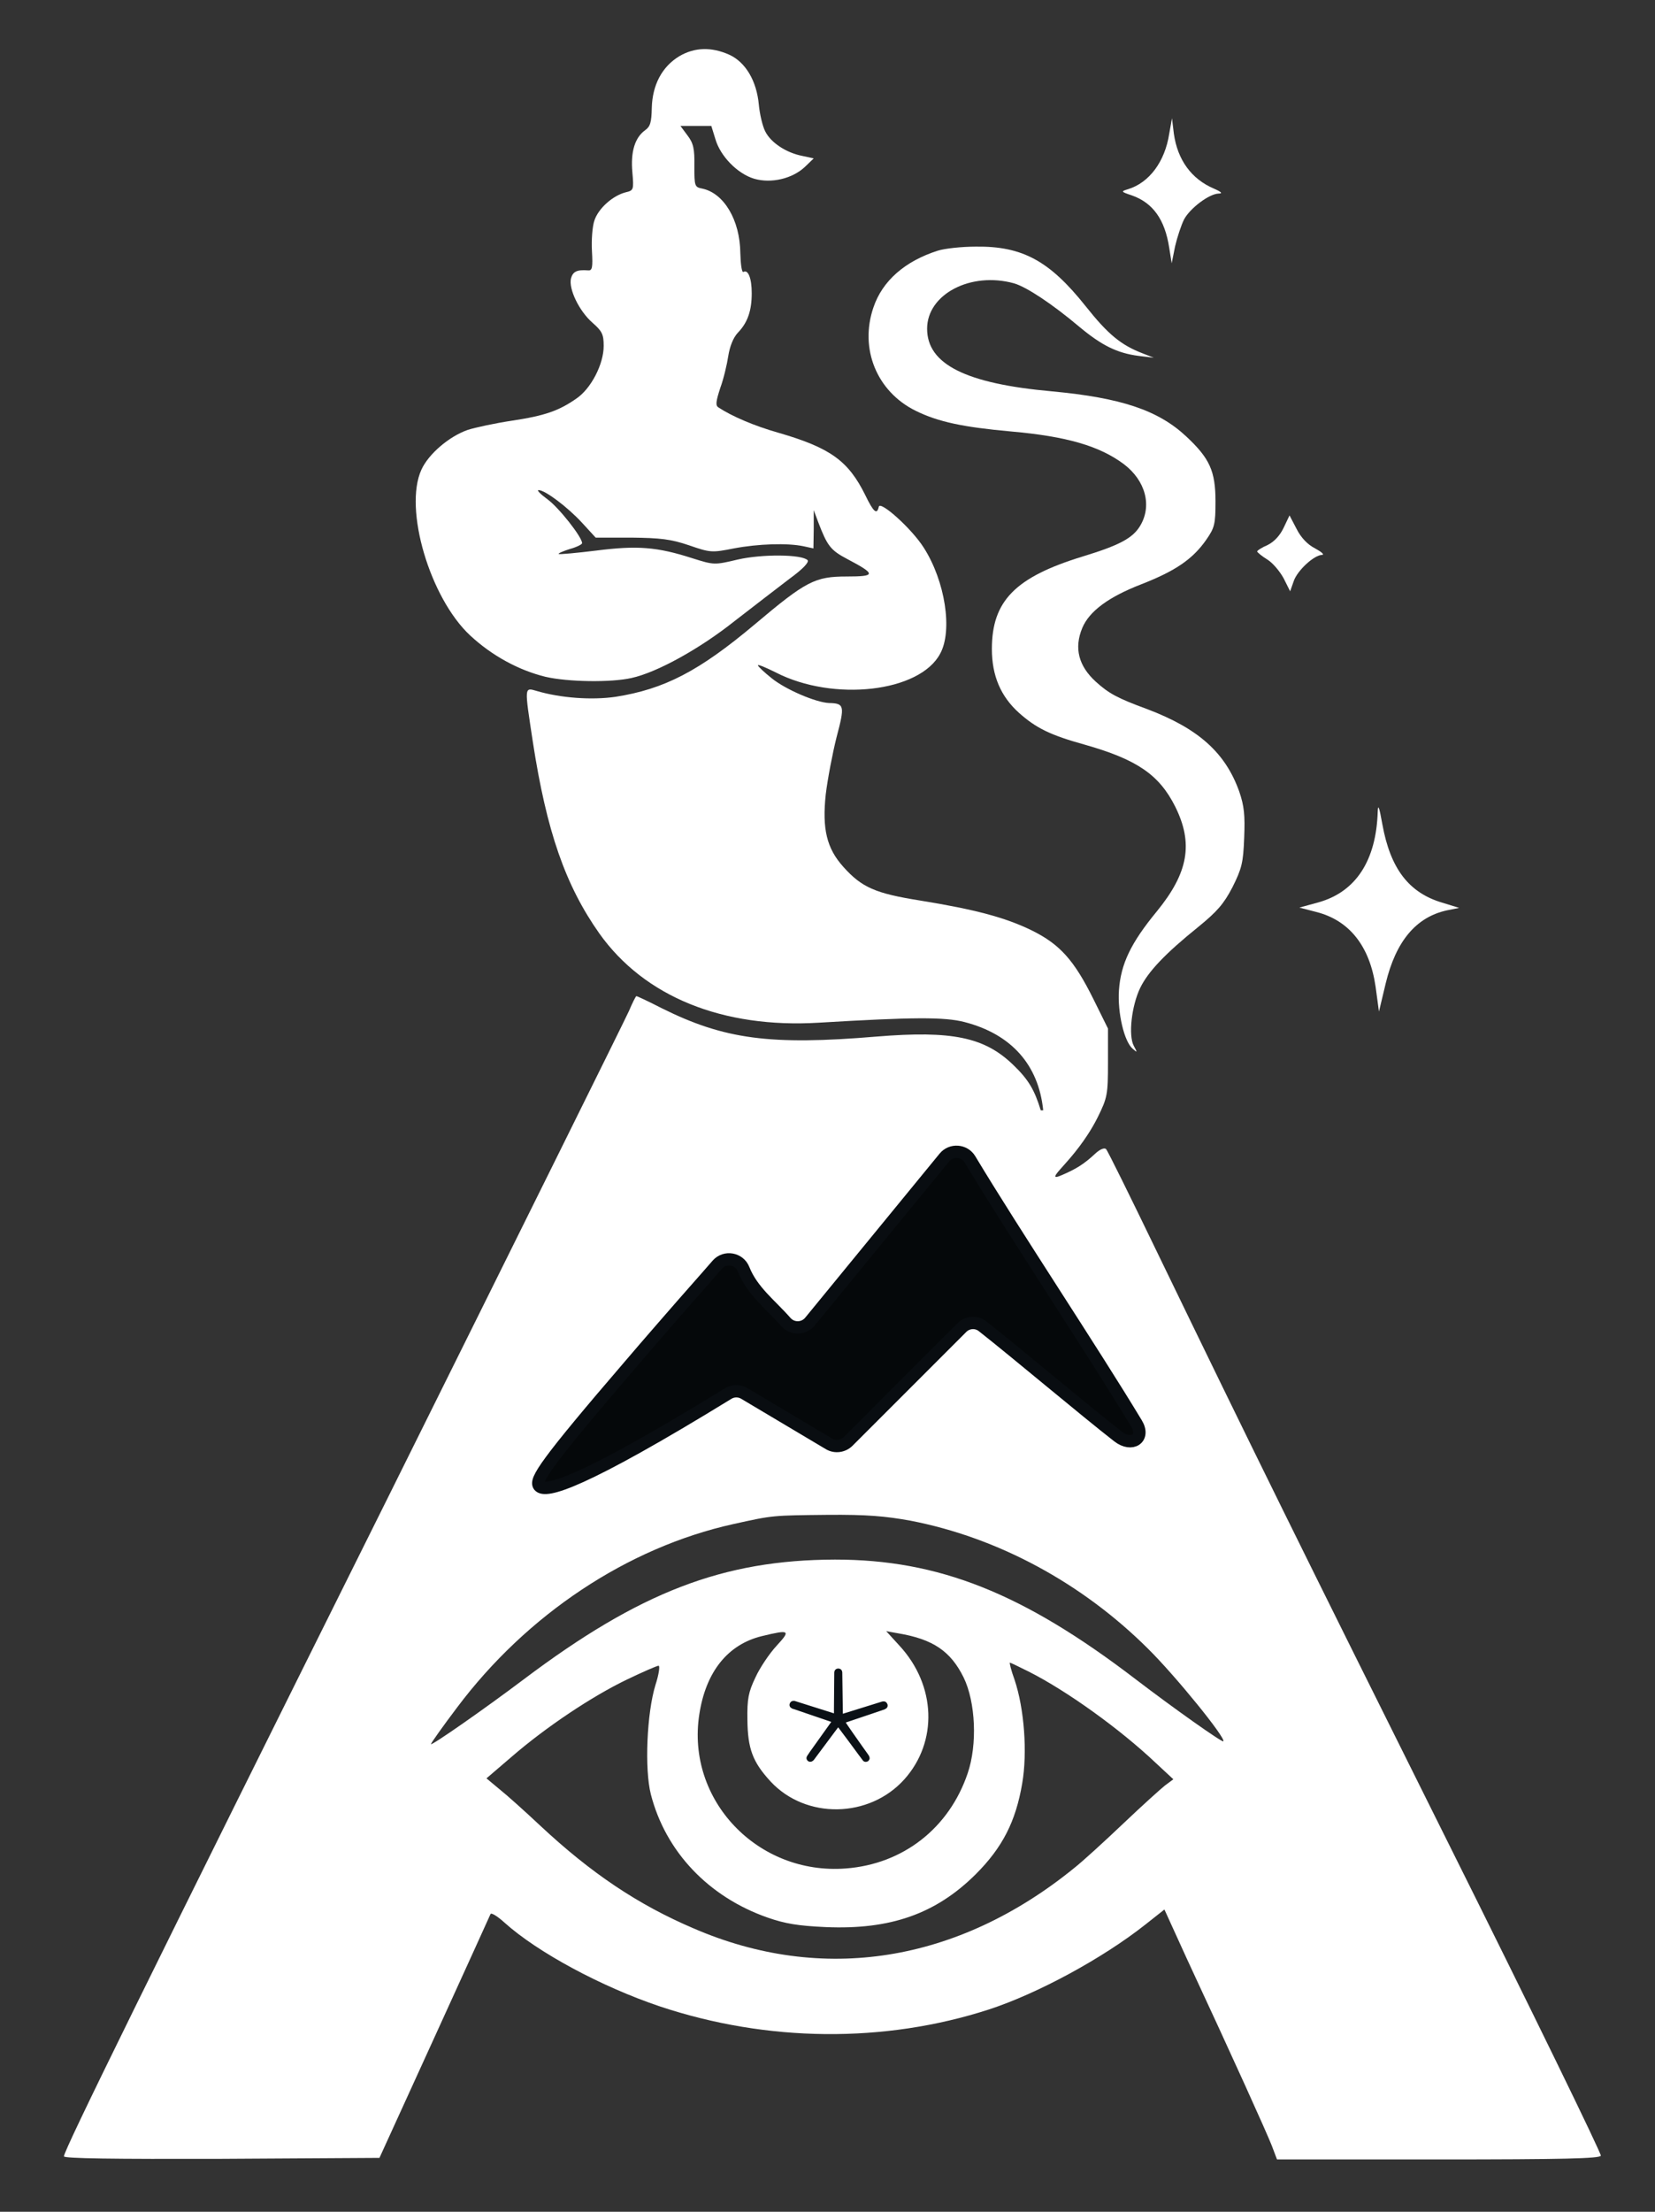
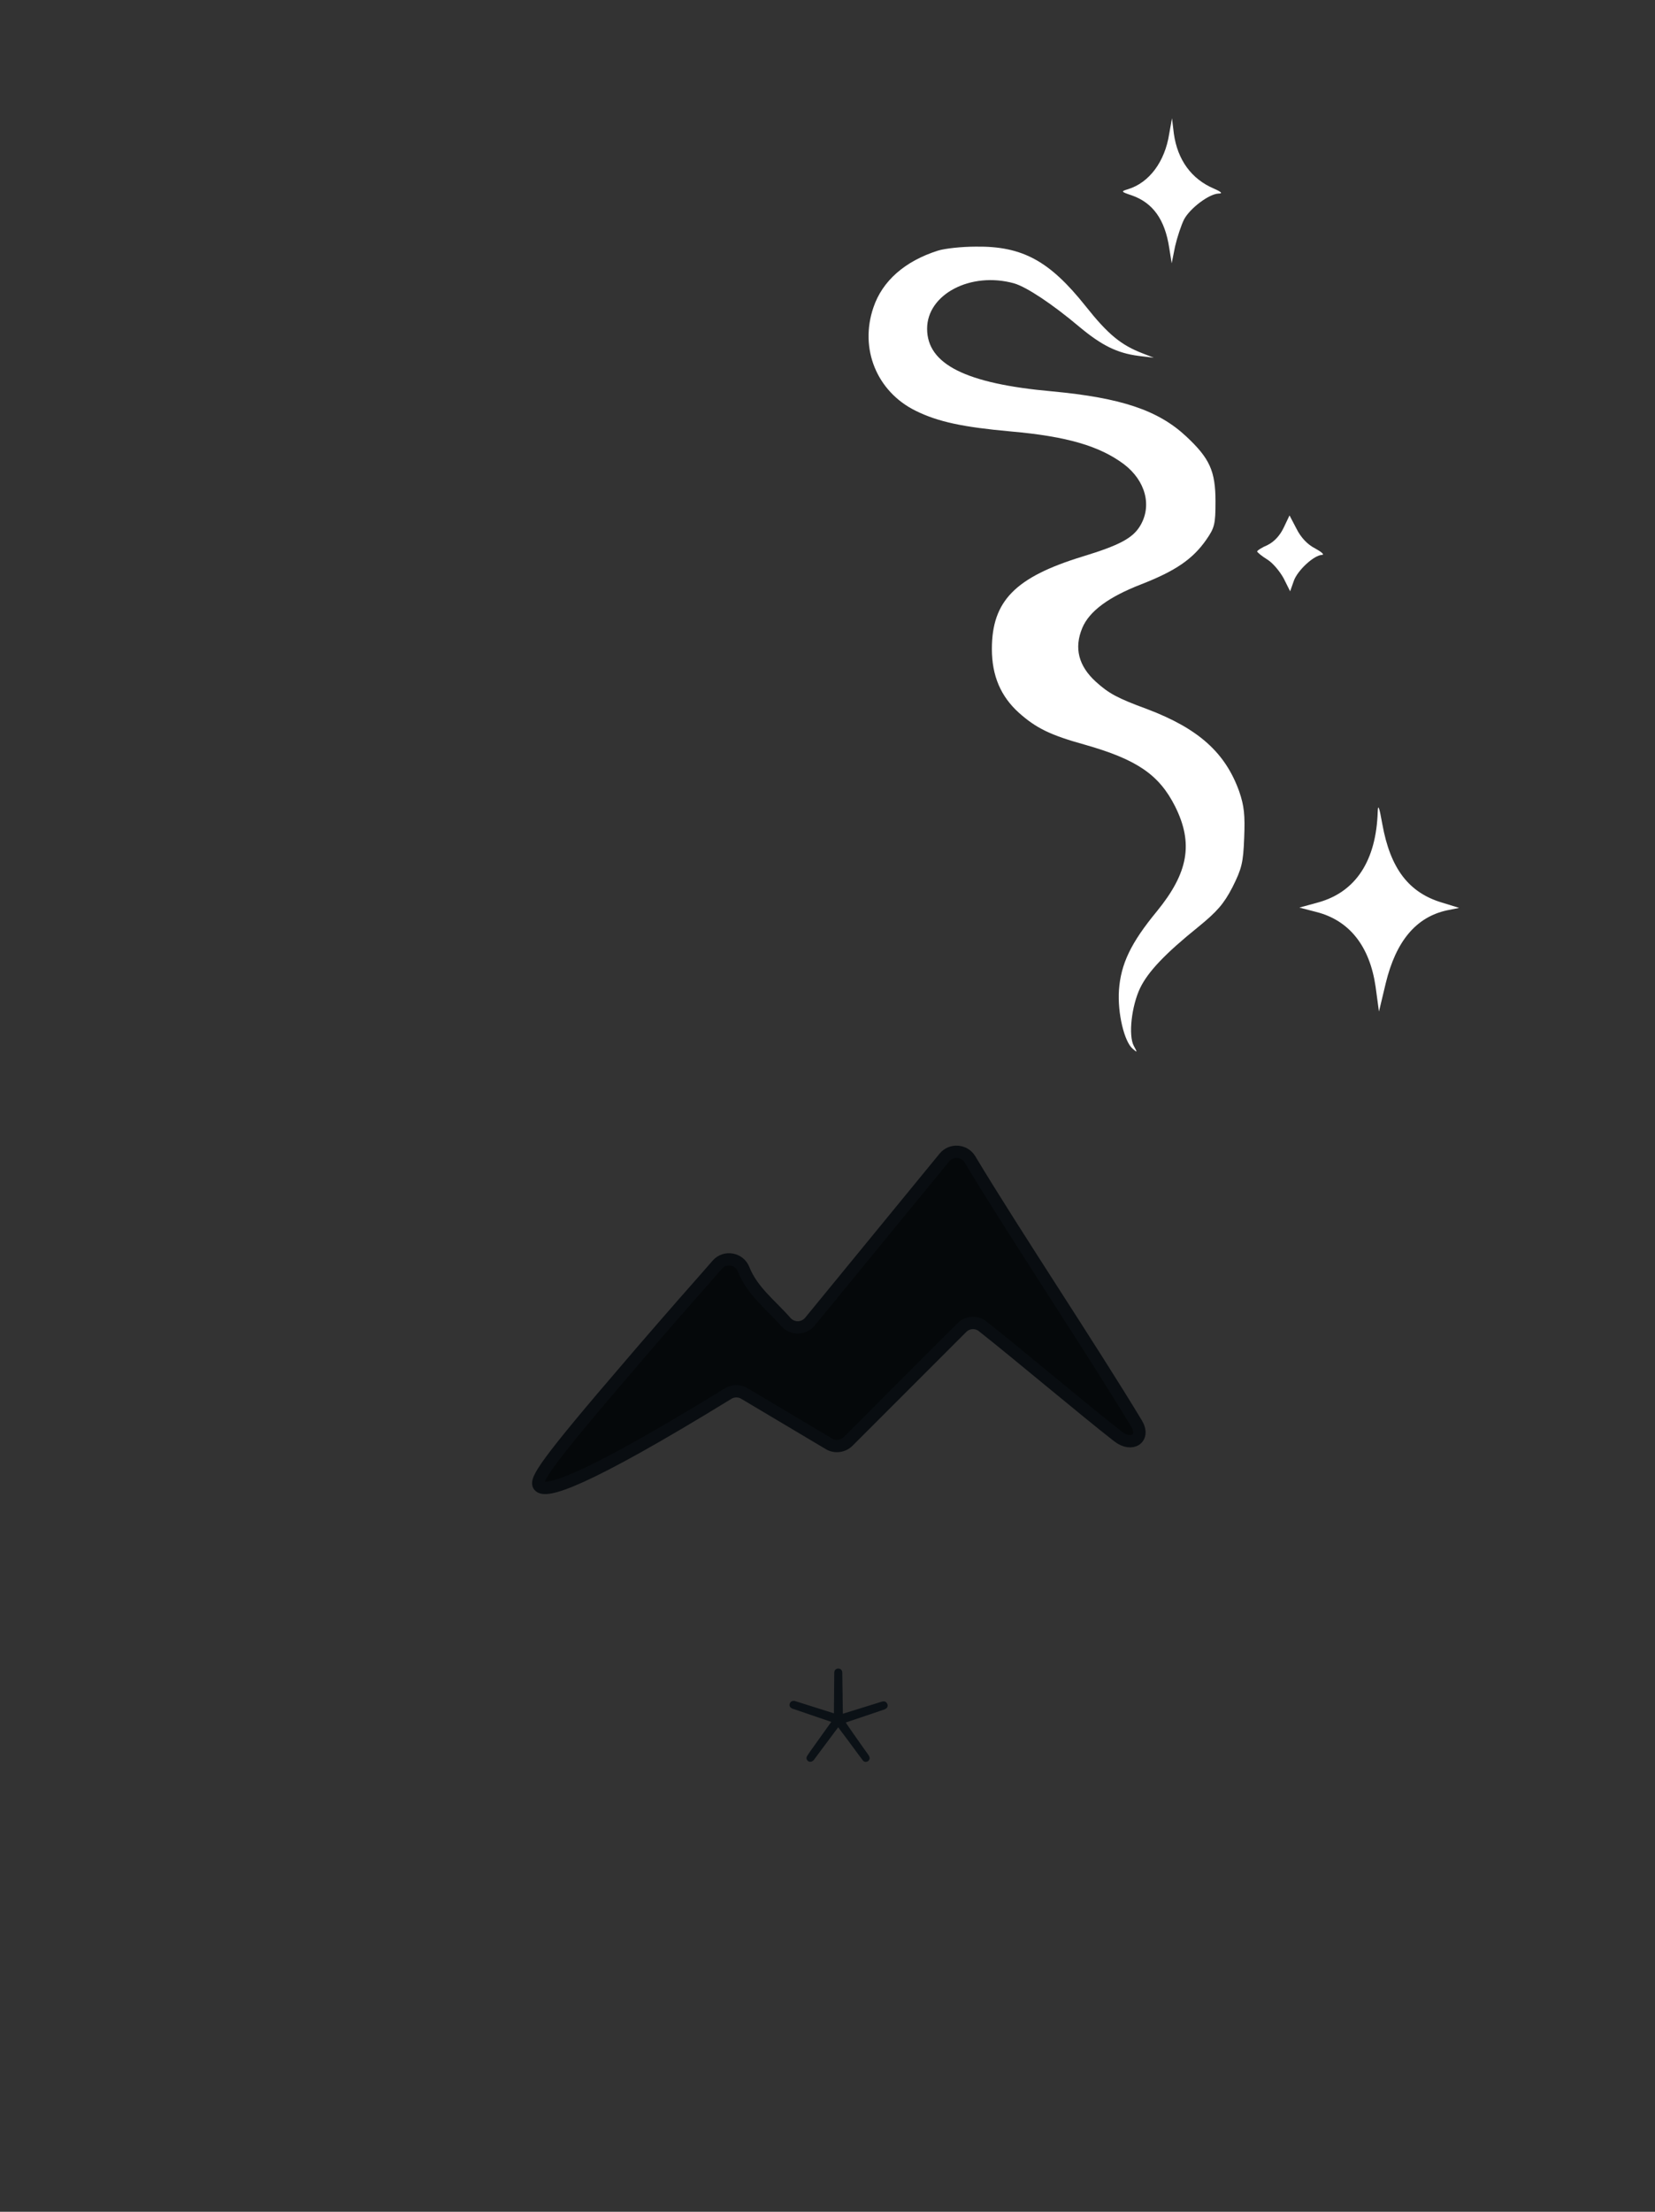
<svg xmlns="http://www.w3.org/2000/svg" xml:space="preserve" style="max-height: 500px" viewBox="243.419 44.169 536.576 716.8" y="0px" x="0px" id="Layer_1" version="1.1" width="536.576" height="716.8">
  <rect x="243.419" y="44.169" width="536.576" height="716.8" fill="#333333" stroke="none" />
  <style type="text/css">
	.st0{display:none;stroke:#FFFFFF;stroke-miterlimit:10;}
	.st1{fill:#FFFFFF;}
	.st2{display:none;fill:#FFFFFF;}
	.st3{fill:#05080A;stroke:#090D11;stroke-width:4;stroke-miterlimit:10;}
	.st4{fill:#2787F5;stroke:#0B1116;stroke-width:2;stroke-miterlimit:10;}
</style>
-   <rect height="999" width="985.5" class="st0" y="6" x="33" />
  <g transform="translate(0,1024) scale(0.1,-0.1)">
-     <path d="M4636.4,9616c-56-34-87-93-89-167c-1-48-5-61-22-73c-33-24-47-70-41-136c5-57,4-59-22-65c-42-11-88-52-101-91&#10;&#09;&#09;c-7-20-10-65-8-100c3-52,1-63-12-62c-37,3-50-4-56-26c-8-34,26-105,69-143c32-28,37-38,37-76c0-59-41-138-88-170&#10;&#09;&#09;c-57-40-103-56-209-72c-54-8-119-22-144-30c-60-21-127-78-150-129c-58-127,28-416,158-537c71-66,158-113,244-134&#10;&#09;&#09;c73-17,213-19,279-4c83,18,222,95,335,185c61,47,141,109,178,137c44,32,64,54,58,60c-19,19-147,20-226,2c-76-18-77-18-147,4&#10;&#09;&#09;c-115,37-179,42-312,25c-65-8-120-13-122-11c-2,2,14,9,36,16c22,6,40,15,40,19c0,20-76,116-112,142c-23,17-36,30-29,30&#10;&#09;&#09;c21,0,94-55,141-106l44-48h115c95-1,129-5,188-25c69-24,74-24,145-10c79,15,174,18,226,7l32-7l1,62v62l15-40c29-76,40-90,93-118&#10;&#09;&#09;c95-50,94-57-1-57c-103,0-132-15-298-155c-181-152-293-210-452-235c-77-11-177-4-255,19c-41,12-40,15-13-163&#10;&#09;&#09;c45-293,106-467,216-623c146-205,400-308,712-289c303,18,406,19,472,2c151-39,240-138,255-286h-8c-20,66-40,100-89,147&#10;&#09;&#09;c-93,90-198,112-443,92c-346-29-494-9-697,92c-43,22-79,39-82,39c-2,0-13-22-24-48c-12-27-366-741-787-1588&#10;&#09;&#09;c-772-1550-1045-2104-1045-2124c0-7,160-9,512-8l511,3l178,390c98,215,180,395,182,400c2,6,23-7,46-28c107-96,313-207,503-271&#10;&#09;&#09;c348-116,727-120,1067-10c159,52,369,166,507,275l62,49l72-158c155-333,259-564,276-607l17-45h522c409,0,524,3,528,12&#10;&#09;&#09;c2,7-221,465-497,1018c-487,977-621,1248-944,1915c-85,176-158,324-163,329c-5,6-20,0-36-15c-35-32.8-61.9-49.7-110-70&#10;&#09;&#09;c-12.6-5.3-16.8-5.8-18.2-4.1c-4.7,5.8,26,33.2,62.2,78.1c43.3,53.7,66.3,97.4,75,115c31,63,33,73,33,177v110l-47,95&#10;&#09;&#09;c-63,127-109,178-200,223c-86,42-184,68-363,97c-144,23-188,42-248,109c-54,60-69,123-57,235c6,50,22,133,35,185&#10;&#09;&#09;c27,102,26,110-25,111c-42,2-139,43-185,80c-24,19-44,38-45,42c0,4,26-7,58-23c187-96,467-64,533,61c41,75,16,235-53,343&#10;&#09;&#09;c-39,62-142,154-146,133c-6-27-17-18-44,38c-55,111-113,153-282,202c-78,22-152,54-194,82c-10,6-8,20,6,63c11,30,22,77,26,104&#10;&#09;&#09;c5,31,16,59,31,75c32,33,45,72,45,128c0,49-12,78-27,69c-5-3-9,24-10,61c-1,107-53,194-123,209c-25,5-26,7-26,73c1,56-3,74-22,99&#10;&#09;&#09;l-23,31h50h50l13-42c16-56,72-113,126-129c55-16,124,0,165,39l28,27l-37,8c-52,10-102,43-120,79c-9,17-18,56-21,87&#10;&#09;&#09;c-7,77-43,138-96,162C4740.4,9647,4685.4,9645,4636.4,9616z M5386.4,4870c284-55,556-202,770-415c90-89,253-290,244-300&#10;&#09;&#09;c-4-4-161,107-284,201c-366,280-639,388-975,388c-363-1-633-105-1009-388c-126-95-301-217-301-210c0,3,38,57,85,119&#10;&#09;&#09;c226,301,552,518,895,594c131,29,126,28,307,30C5244.4,4890,5303.4,4885,5386.4,4870z M4951.4,4464c-23-25-54-71-68-102&#10;&#09;&#09;c-23-48-27-70-26-137c1-94,17-137,75-200c114-123,320-120,434,7c109,122,103,304-16,433l-43,47l39-7c113-19,170-58,212-143&#10;&#09;&#09;c39-80,45-218,13-311c-60-177-209-294-395-308c-286-22-518,222-475,499c21,138,92,227,203,254C4995.4,4518,4998.4,4515,4951.4,4464&#10;&#09;&#09;z M5769.4,4381c123-62,296-186,413-297l56-52l-27-20c-14-11-76-67-136-124s-131-122-159-144c-377-306-816-376-1234-195&#10;&#09;&#09;c-180,77-331,178-497,333c-49,46-108,99-132,118l-42,35l84,72c109,94,258,194,373,249c50,24,96,44,101,44s1-28-10-62&#10;&#09;&#09;c-28-90-36-273-15-355c48-186,187-332,378-399c57-20,100-27,189-31c210-9,357,43,486,171c87,87,130,171,151,295c17,99,7,241-25,336&#10;&#09;&#09;c-11,30-17,55-15,55S5737.4,4397,5769.4,4381z" class="st1" />
    <path d="M6225,9365c-14-91-65-159-134-180c-23-7-23-8,13-20c68-24,107-78,121-170l8-50l11,55c7,30,20,69,29,87&#10;&#09;&#09;c19,36,81,83,112,84c14,0,10,5-15,16c-73,31-118,93-130,178l-6,50L6225,9365z" class="st1" />
    <path d="M5475,8986c-107-34-180-98-209-184c-46-134,11-273,137-335c73-36,154-53,309-67c181-16,287-47,366-106&#10;&#09;&#09;c71-54,92-136,52-201c-24-39-67-62-185-98c-219-67-295-144-295-300c0-87,29-154,88-207c55-49,101-72,213-103c169-48,241-97,293-200&#10;&#09;&#09;c60-120,43-215-59-340c-84-102-117-170-123-256c-5-73,17-167,45-190c15-13,15-12,3,10c-18,34-7,130,21,188c26,53,81,111,189,198&#10;&#09;&#09;c60,49,82,74,110,128c30,60,35,79,38,160c3,74,0,103-16,150c-45,126-132,204-298,267c-98,36-125,51-167,89c-56,51-71,109-44,174&#10;&#09;&#09;c23,55,86,101,192,142c110,43,166,81,210,144c27,39,30,50,30,124c0,99-19,140-95,211c-91,85-211,125-435,146&#10;&#09;&#09;c-280,25-405,88-405,203c0,112,142,186,282,147c41-12,124-67,213-142c71-59,121-84,190-93l50-6l-36,14c-70,27-112,61-185,153&#10;&#09;&#09;c-117,147-205,195-356,193C5552,8999,5497,8993,5475,8986z" class="st1" />
    <path d="M6901,7168c-5-159-71-260-192-294l-62-17l54-14c108-27,174-111,193-242l11-81l22,92c33,136,98,214,198,236&#10;&#09;&#09;l40,8l-55,17c-108,32-168,110-194,254C6906,7183,6902,7194,6901,7168z" class="st1" />
    <path d="M6596,8088c-12-25-30-45-52-56c-19-8-34-18-34-21c1-3,15-15,33-26s41-39,53-61l21-42l12,34c12,34,66,84,92,84&#10;&#09;&#09;c8,1-3,10-23,21c-24,12-46,35-60,63l-23,44L6596,8088z" class="st1" />
    <path d="M3739,2353c-6-16-40-111-74-213c-35-102-128-377-209-612l-145-428h154h153l15,48c9,26,25,80,36,120l22,72&#10;&#09;&#09;l226-2l227-3l35-117l34-118h154c110,0,153,3,153,12c0,6-27,90-61,187c-33,97-126,365-206,595c-79,231-150,435-158,453l-14,33h-166&#10;&#09;&#09;h-165L3739,2353z M3930,2058c0-7,29-107,65-223c36-117,65-216,65-221s-63-8-144-6l-143,3l71,234c38,128,74,231,78,229&#10;&#09;&#09;C3926,2071,3930,2064,3930,2058z" class="st1" />
    <path d="M6275,2368c-6-18-304-887-374-1091c-38-111-54-170-46-173c6-3,75-3,154-2l144,3l35,118l35,117h222h223l33-120&#10;&#09;&#09;l34-120h157c87,0,158,2,158,4c0,5-153,451-353,1031l-83,240l-167,3C6316,2380,6279,2378,6275,2368z M6523,1840&#10;&#09;&#09;c37-124,67-227,67-230s-63-5-141-5h-141l5,25c9,53,132,448,138,442C6454,2068,6487,1964,6523,1840z" class="st1" />
    <path d="M2190,1736v-636h254c347,0,441,19,588,116c104,70,182,180,224,320c23,74,26,301,5,384c-42,168-147,303-291,373&#10;&#09;&#09;c-134,65-163,70-487,75l-293,4V1736z M2765,2085c168-59,256-225,225-422c-32-198-173-293-437-293h-83v371v371l123-4&#10;&#09;&#09;C2673,2105,2732,2097,2765,2085z" class="st1" />
    <path d="M5400,2125v-245h-230h-230v240v240h-145h-145v-625v-626l143,3l142,3l3,248l2,248l230-2l230-2l2-251l3-251&#10;&#09;&#09;l142-3c141-3,143-2,148,20c3,13,4,298,3,633l-3,610l-147,3l-148,3V2125z" class="st1" />
    <path d="M7180,1736v-636h293c160,0,321,5,357,11c188,30,308,154,318,328c8,138-40,242-140,304c-44,27-48,33-33,42&#10;&#09;&#09;c44,25,88,72,113,119c24,45,27,62,27,146c0,88-2,99-31,150c-39,69-96,113-182,141c-62,21-90,23-394,27l-328,4V1736z M7731,2120&#10;&#09;&#09;c73-20,107-97,76-172c-25-59-61-72-209-76l-128-4v131v131h113C7644,2130,7711,2125,7731,2120z M7771,1620c48-13,76-42,89-90&#10;&#09;&#09;c16-59-1-112-47-147c-36-27-40-28-190-31l-153-4v141v141h133C7675,1630,7751,1625,7771,1620z" class="st1" />
  </g>
  <path d="M344.5,155.4c-8.7,3.4-12.6,8.2-15.8,19.3c-2,6.9-3.6,9.9-7,13l-1.7,1.6l2.7-1.5c3.7-2.1,6-4.7,8.7-9.7&#10;&#09;c3.3-6.3,6.8-11.4,8.9-13c7.1-5.5,16.9-4.5,19.5,1.9c2.7,6.6-3,13.1-18.4,21c-12.3,6.4-18.2,11.4-21.4,18.4&#10;&#09;c-2.7,5.8-2.8,8.6-0.5,14.2c1.7,4.2,2.1,4.8,4.6,6.4c4,2.6,8,3.4,15.3,3.4c7-0.1,11.7,1.1,14.2,3.7c3,3.1,3.5,6.7,1.5,10.9&#10;&#09;c-1.5,3.1-2.7,4.6-7.5,8.9c-8,7.4-11.2,13.9-10.8,22.1c0.2,3.1,0.7,4.8,2.6,8.9c2,4.6,2.8,5.5,5.9,8.3c2.8,2.4,4.7,3.4,9.2,4.8&#10;&#09;c8.2,2.5,12.7,4.5,15.4,6.9c2.9,2.7,5.8,7.9,5.6,10.2c-0.2,1.5-0.2,1.6,0.4,0.5c1.1-2,0.1-7.8-1.8-11.9c-2.3-4.8-5.8-7.9-12.9-11.8&#10;&#09;c-8.7-4.8-11.9-9.8-11.2-18c0.6-7.1,3.6-11.5,12.1-18.2c5.7-4.4,7.8-6.7,9.8-10.8c2.1-4.4,2.2-8.9,0.2-13.8&#10;&#09;c-3.6-8.9-9.7-11.5-23.8-10.3c-7.6,0.7-10.6,0.4-12.8-1.3c-3.8-2.8-4.5-7.9-1.7-12.7c3.1-5.2,8.5-9.4,18.4-14.5&#10;&#09;c8.5-4.4,12.7-7.2,16.1-11c5.8-6.5,5.8-15.7,0.1-22.3c-3.6-4.2-9.3-6.2-16.2-5.7C350.4,153.4,347.1,154.4,344.5,155.4z" class="st2" />
  <path d="M418.2,525.7c-1.4-1.8,1.8-7,29.5-39.2c3-3.5,5.9-6.9,8.7-10.1c1.4-1.6,2.7-3.1,4-4.6&#10;&#09;c5.8-6.7,11.1-12.6,15.6-17.8c2.5-2.8,7.1-2,8.5,1.5c2.8,7.1,8.9,11.6,13.7,17.1c2.1,2.4,5.8,2.3,7.8-0.1&#10;&#09;c14.5-17.7,29.1-35.5,43.6-53.2c2.2-2.7,6.5-2.4,8.3,0.6c14.6,24.3,39.4,61.4,54,85.6c2.9,4.8-1.5,7.7-6,4.2&#10;&#09;c-10.8-8.4-33.2-27.3-43.9-35.7c-2-1.6-4.9-1.4-6.7,0.4c-12.3,12.3-24.6,24.6-36.9,36.9c-1.6,1.6-4.2,2-6.2,0.8&#10;&#09;c-9.1-5.4-18.3-10.9-27.4-16.3c-1.6-1-3.7-1-5.3,0C432.1,524.9,420.2,528.2,418.2,525.7z" class="st3" />
  <g>
    <path d="M522.1,610.6c0.2,0.3,0.2,0.3,0.5,0.7c0.5,0.7,1,1.4,1.5,2.1c0.1,0.1,0.1,0.2,0.2,0.3c0.1,0.2,0.1,0.3,0,0.4&#10;&#09;&#09;c-0.2,0.1-0.3,0.1-0.4-0.1c-0.4-0.5-0.8-1.1-1.2-1.6c-2.4-3.3-4.9-6.6-7.3-9.8c-0.1-0.1-0.1-0.2-0.2-0.3c-0.1,0.1-0.1,0.2-0.2,0.2&#10;&#09;&#09;c-2.8,3.8-5.7,7.6-8.5,11.4c0,0-0.1,0.1-0.1,0.1c-0.1,0.1-0.3,0.2-0.4,0.1c-0.2-0.1-0.1-0.3,0-0.4c0.3-0.4,0.5-0.8,0.8-1.2&#10;&#09;&#09;c2.5-3.5,5-7,7.5-10.5c0.1-0.1,0.1-0.2,0.2-0.3c-0.5-0.2-0.9-0.3-1.4-0.5c-4.1-1.4-8.2-2.8-12.3-4.2c0,0-0.1,0-0.1,0&#10;&#09;&#09;c-0.2-0.1-0.4-0.2-0.3-0.4c0.1-0.3,0.3-0.2,0.5-0.2c0.7,0.2,1.5,0.5,2.2,0.7c3.8,1.2,7.6,2.4,11.4,3.6c0.1,0,0.2,0.1,0.3,0.1&#10;&#09;&#09;c0-1,0-2,0-3c0-3.8,0.1-7.7,0.1-11.5c0-0.2,0-0.4,0.3-0.4c0.3,0,0.3,0.2,0.3,0.4c0.1,4.7,0.1,9.4,0.2,14.2c0,0.1,0,0.2,0,0.4&#10;&#09;&#09;c0.2-0.1,0.5-0.1,0.7-0.2c4.4-1.4,8.8-2.7,13.2-4.1c0,0,0.1,0,0.1,0c0.2-0.1,0.4-0.1,0.5,0.2c0.1,0.2-0.1,0.3-0.3,0.4&#10;&#09;&#09;c-1.5,0.5-3,1-4.4,1.5c-3.1,1-6.1,2.1-9.2,3.1c-0.1,0-0.1,0.1-0.2,0.1C517.9,604.7,520,607.6,522.1,610.6z" class="st4" />
  </g>
</svg>